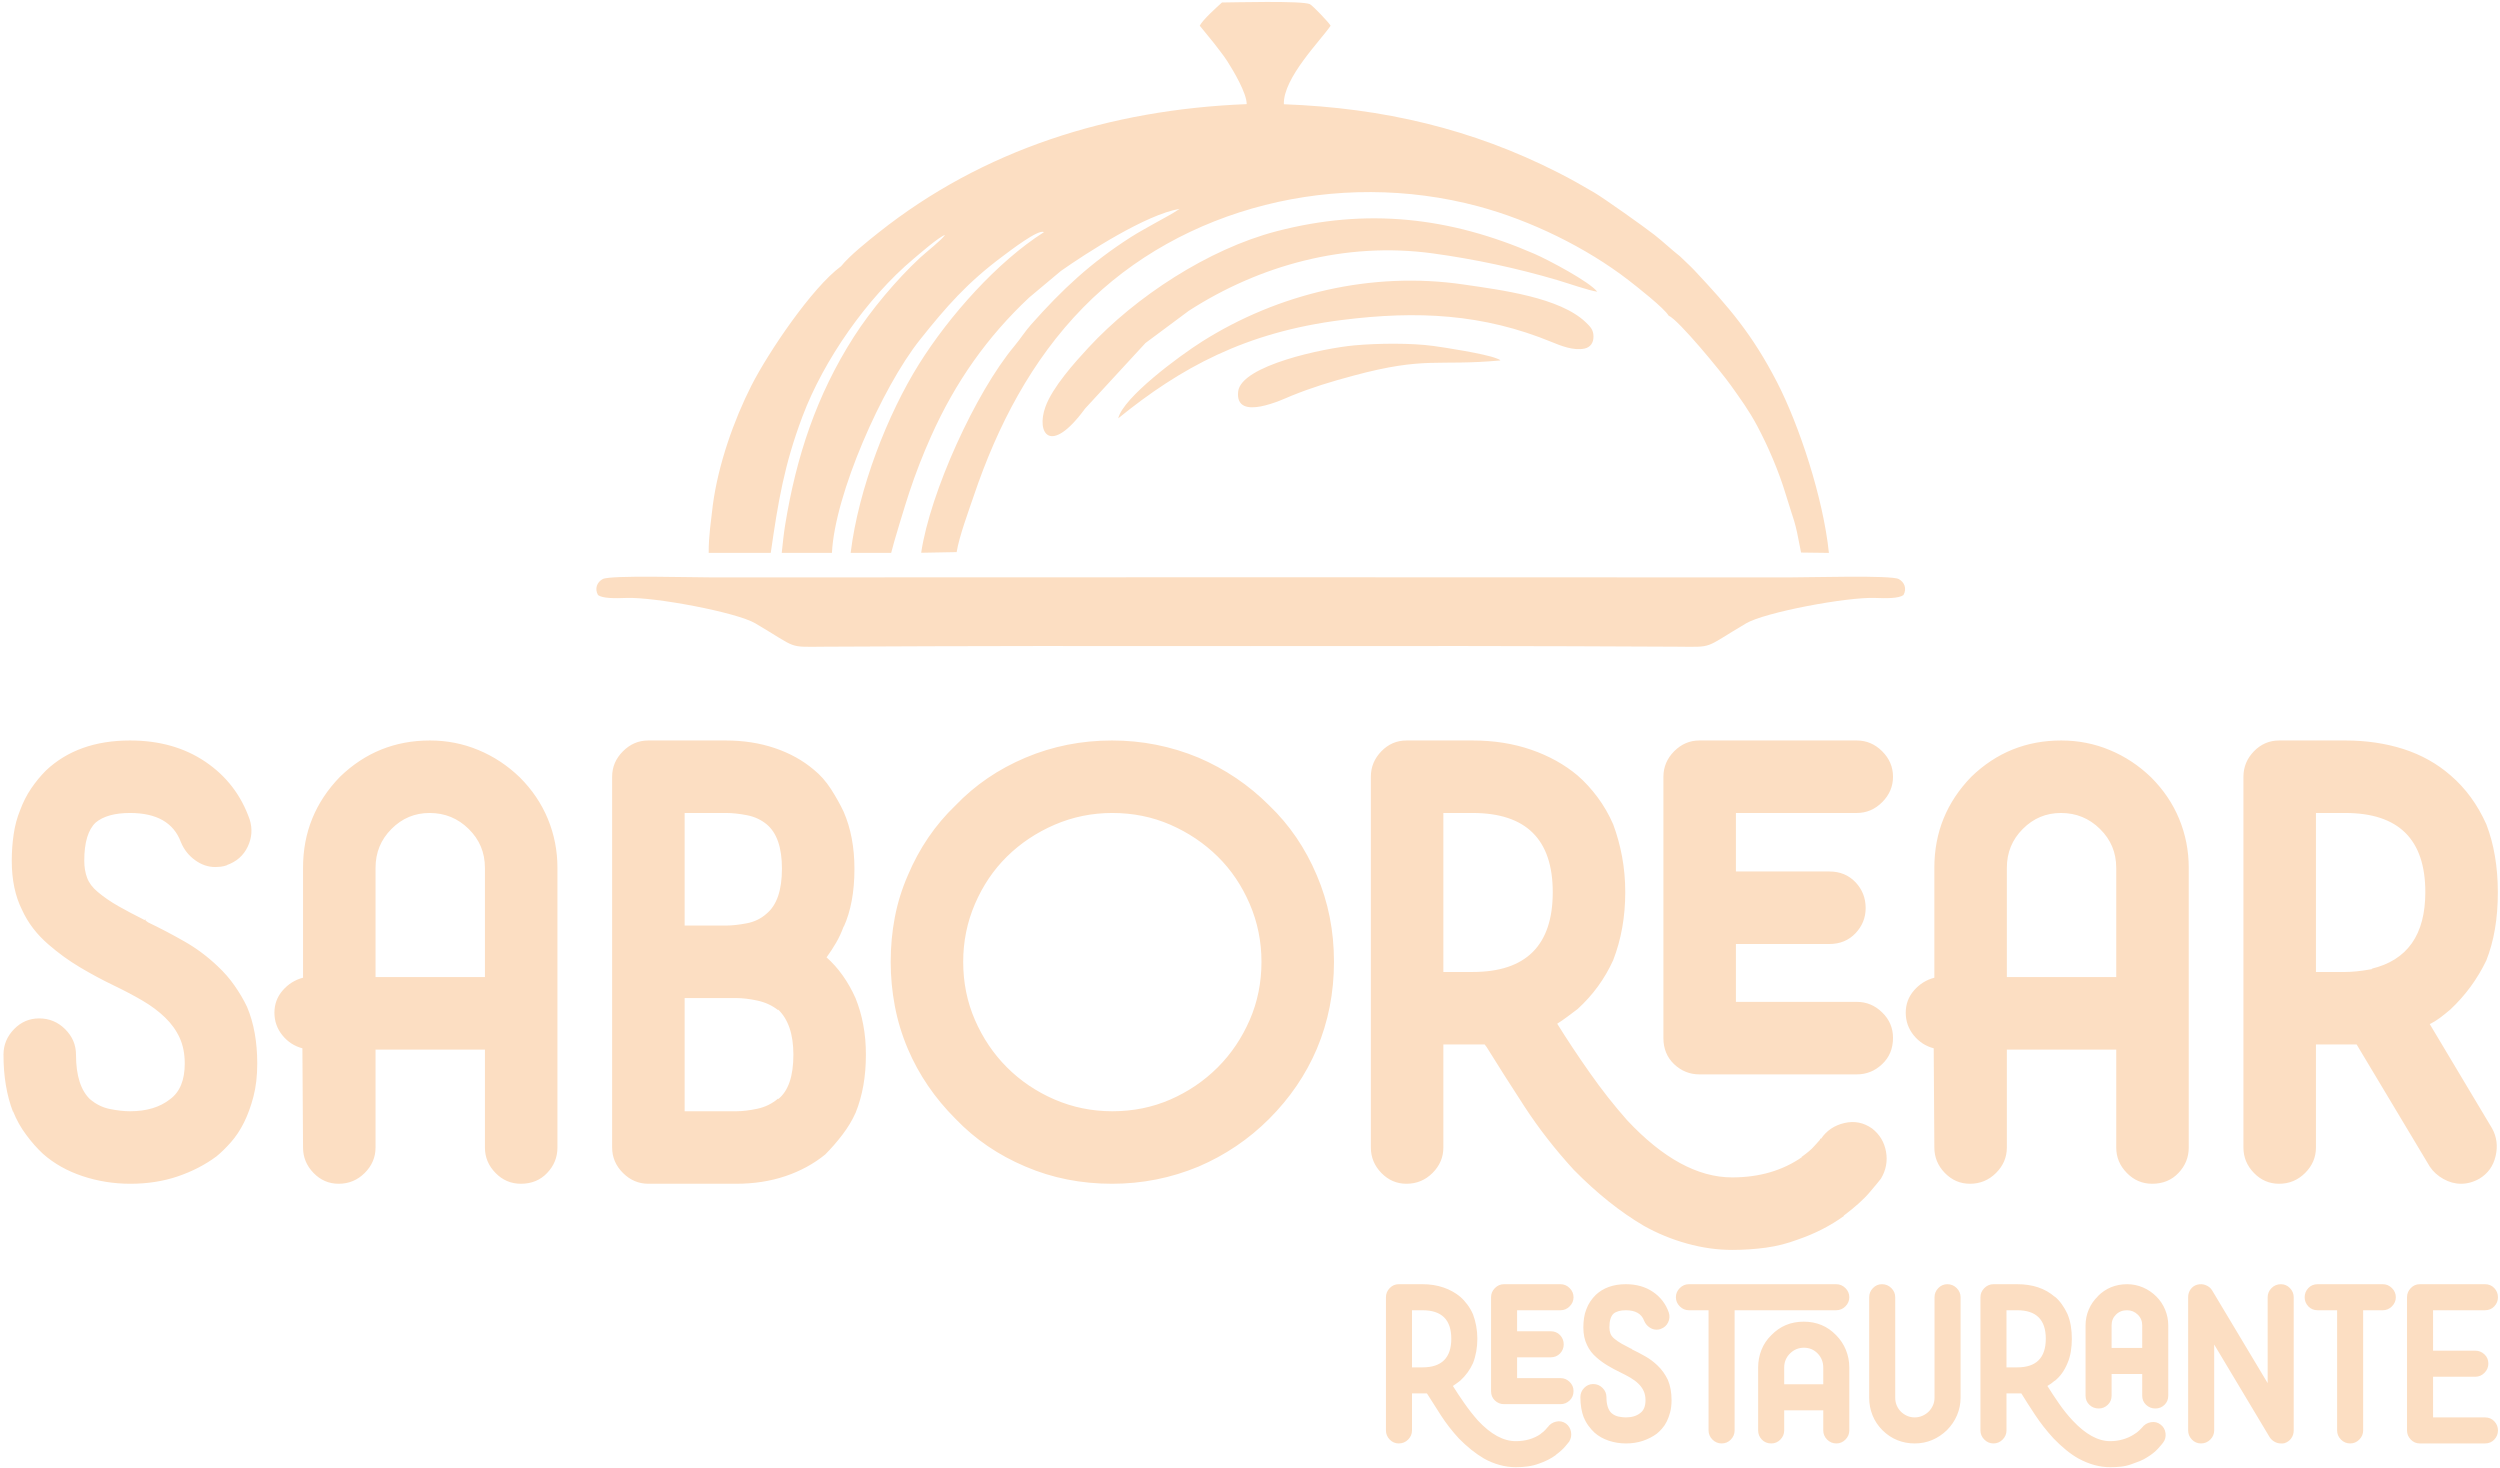
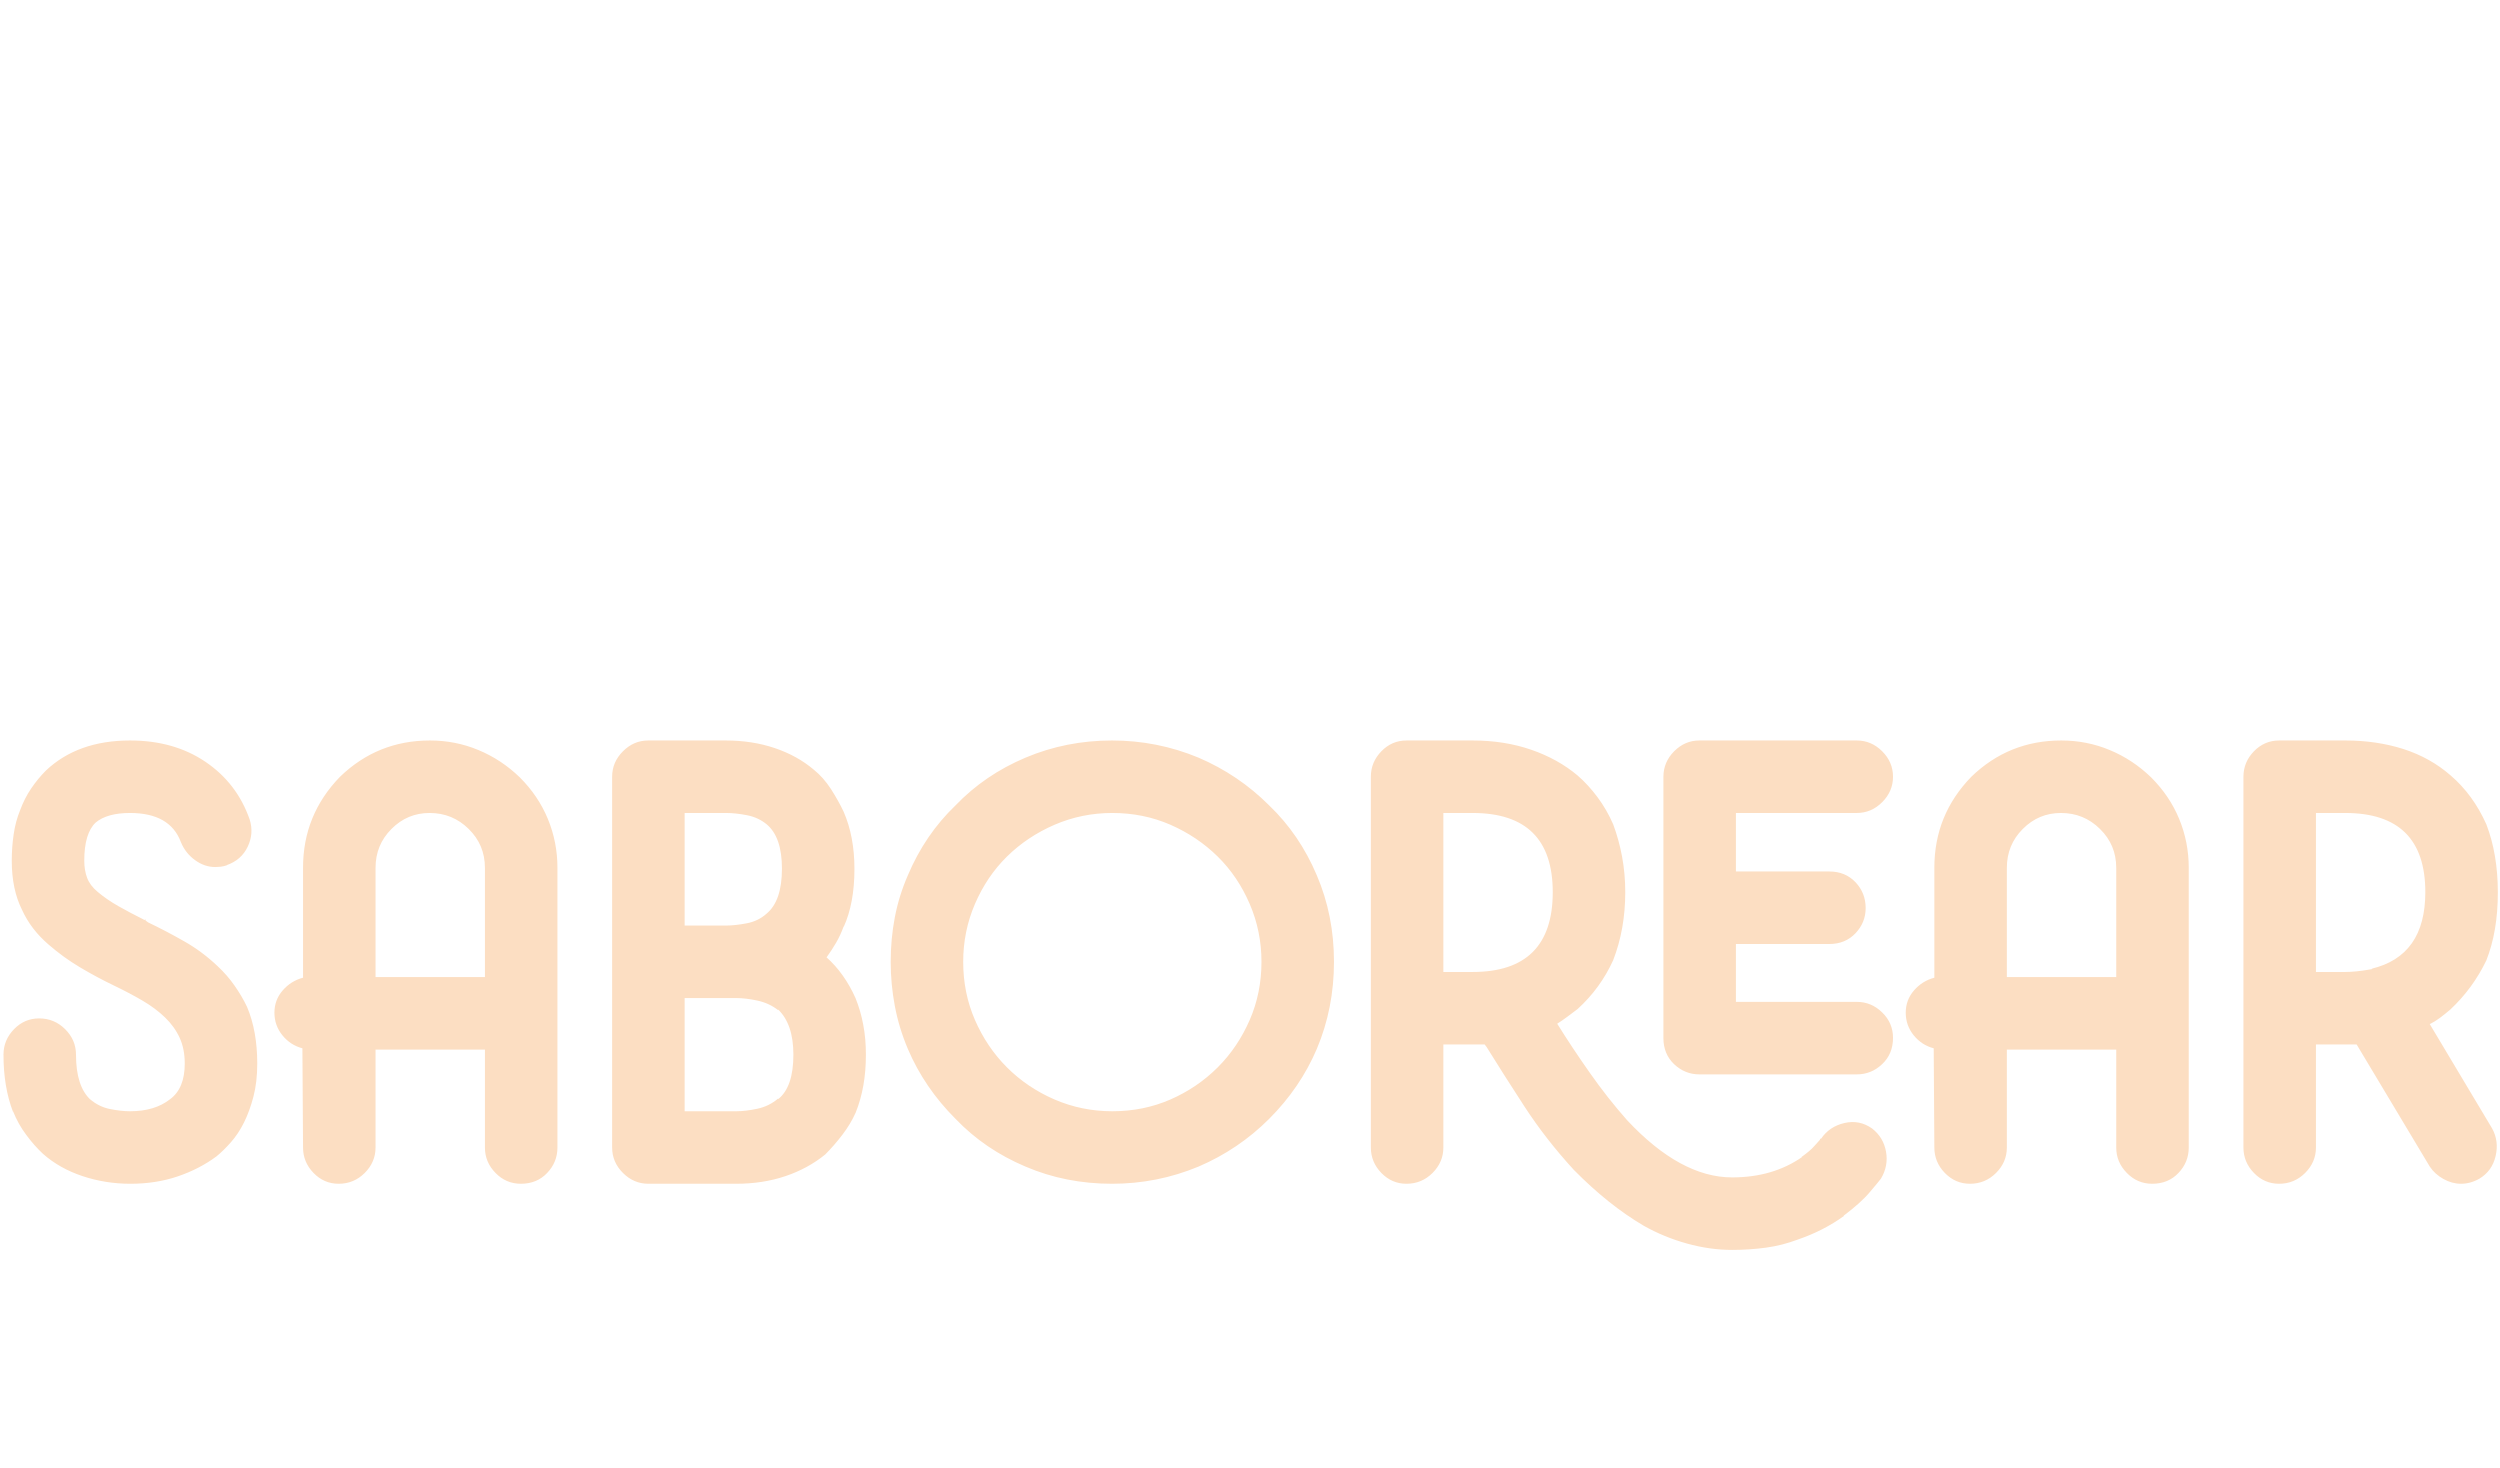
<svg xmlns="http://www.w3.org/2000/svg" width="402px" height="236px" viewBox="0 0 402 236" version="1.1">
  <title>LOGO_SABOREAR_RESTAURANTE</title>
  <desc>Created with Sketch.</desc>
  <g id="Page-1" stroke="none" stroke-width="1" fill="none" fill-rule="evenodd">
    <g id="Artboard" transform="translate(-96, -162)">
      <g id="LOGO_SABOREAR_RESTAURANTE" transform="translate(96, 162)">
        <path d="M35.008,155.374 C36.031,156.328 36.934,157.368 37.718,158.493 C38.502,159.618 39.184,160.76 39.73,161.919 C40.821,164.51 41.366,167.543 41.366,171.021 C41.366,172.998 41.162,174.771 40.752,176.339 C40.343,177.907 39.832,179.304 39.218,180.532 C38.605,181.759 37.889,182.815 37.105,183.702 C36.321,184.588 35.553,185.338 34.804,185.951 C32.963,187.315 30.866,188.389 28.549,189.174 C26.231,189.957 23.691,190.349 20.963,190.349 C18.305,190.349 15.731,189.94 13.276,189.123 C10.823,188.304 8.692,187.111 6.919,185.543 C5.965,184.657 5.061,183.634 4.209,182.474 C3.34,181.316 2.641,180.055 2.096,178.69 L2.096,178.794 C1.073,176.134 0.561,173.067 0.561,169.59 C0.561,168.021 1.124,166.657 2.249,165.498 C3.374,164.34 4.72,163.76 6.288,163.76 C7.925,163.76 9.322,164.34 10.482,165.498 C11.641,166.657 12.22,168.021 12.22,169.59 C12.22,172.998 13.004,175.418 14.572,176.85 L14.47,176.747 C15.425,177.566 16.498,178.094 17.691,178.333 C18.884,178.571 19.958,178.69 20.913,178.69 C23.571,178.69 25.719,178.043 27.356,176.747 C28.924,175.589 29.708,173.68 29.708,171.021 C29.708,169.452 29.436,168.072 28.89,166.879 C28.344,165.686 27.56,164.595 26.538,163.607 C25.514,162.618 24.304,161.714 22.907,160.896 C21.509,160.078 19.958,159.26 18.254,158.442 C16.413,157.555 14.606,156.584 12.834,155.528 C11.061,154.47 9.391,153.26 7.823,151.897 C5.914,150.26 4.482,148.386 3.528,146.272 C2.437,144.09 1.891,141.466 1.891,138.398 C1.891,136.966 1.993,135.551 2.198,134.153 C2.403,132.756 2.744,131.478 3.221,130.319 C3.698,129.023 4.294,127.847 5.01,126.791 C5.726,125.733 6.527,124.762 7.413,123.875 C10.823,120.672 15.322,119.069 20.913,119.069 C25.617,119.069 29.657,120.211 33.031,122.496 C36.406,124.779 38.776,127.864 40.139,131.75 C40.616,133.25 40.514,134.716 39.832,136.148 C39.15,137.579 38.025,138.568 36.457,139.113 L36.56,139.113 C36.15,139.25 35.792,139.336 35.486,139.369 C35.179,139.403 34.889,139.42 34.616,139.42 C33.457,139.42 32.367,139.045 31.343,138.296 C30.321,137.545 29.572,136.591 29.094,135.432 C27.935,132.295 25.208,130.727 20.913,130.727 C18.459,130.727 16.617,131.239 15.39,132.262 C14.163,133.42 13.55,135.466 13.55,138.398 C13.55,139.42 13.703,140.341 14.009,141.159 C14.316,141.976 14.879,142.727 15.697,143.408 C16.668,144.227 17.777,144.994 19.038,145.709 C20.299,146.426 21.629,147.125 22.992,147.806 C23.197,147.943 23.316,147.959 23.349,147.857 C23.384,147.755 23.401,147.806 23.401,148.01 L23.81,148.317 C25.805,149.271 27.748,150.295 29.657,151.386 C31.582,152.476 33.355,153.806 35.008,155.374 Z M69.132,119.069 C71.858,119.069 74.466,119.58 76.92,120.603 C79.392,121.626 81.608,123.091 83.585,125 C85.562,126.978 87.079,129.21 88.102,131.699 C89.124,134.188 89.636,136.795 89.636,139.523 L89.636,184.519 C89.636,186.089 89.09,187.452 87.982,188.611 C86.892,189.769 85.477,190.349 83.755,190.349 C82.17,190.349 80.807,189.769 79.682,188.611 C78.539,187.452 77.977,186.089 77.977,184.519 L77.977,168.771 L60.387,168.771 L60.387,184.519 C60.387,186.089 59.808,187.452 58.648,188.611 C57.489,189.769 56.092,190.349 54.455,190.349 C52.887,190.349 51.541,189.769 50.416,188.611 C49.292,187.452 48.729,186.089 48.729,184.519 L48.626,168.567 C47.331,168.225 46.258,167.526 45.405,166.47 C44.552,165.413 44.127,164.203 44.127,162.839 C44.127,161.476 44.57,160.283 45.456,159.26 C46.343,158.237 47.434,157.555 48.729,157.214 L48.729,139.523 C48.729,133.863 50.706,128.989 54.678,124.899 C58.7,121.012 63.523,119.069 69.132,119.069 Z M77.977,157.112 L77.977,139.557 C77.977,137.086 77.108,135.006 75.369,133.302 C73.63,131.58 71.534,130.727 69.079,130.727 C66.693,130.727 64.648,131.58 62.944,133.302 C61.24,135.006 60.387,137.086 60.387,139.557 L60.387,157.112 L77.977,157.112 Z M123.281,132.551 C122.395,131.818 121.338,131.324 120.111,131.085 C118.884,130.847 117.759,130.727 116.736,130.727 L110.089,130.727 L110.089,148.829 L116.736,148.829 C117.691,148.829 118.799,148.709 120.06,148.471 C121.321,148.233 122.395,147.704 123.281,146.903 C124.918,145.539 125.736,143.136 125.736,139.676 C125.736,136.284 124.918,133.915 123.281,132.551 Z M125.123,176.747 C126.758,175.453 127.577,173.067 127.577,169.59 C127.577,166.316 126.758,163.896 125.123,162.328 L125.123,162.431 C124.168,161.68 123.06,161.17 121.799,160.896 C120.537,160.624 119.396,160.488 118.373,160.488 L110.089,160.488 L110.089,178.69 L118.373,178.69 C119.396,178.69 120.537,178.554 121.799,178.282 C123.06,178.008 124.168,177.464 125.123,176.645 L125.123,176.747 Z M135.673,148.931 C135.332,149.886 134.923,150.772 134.445,151.59 C133.968,152.409 133.457,153.193 132.912,153.942 C134.821,155.646 136.372,157.829 137.565,160.488 C138.111,161.851 138.537,163.282 138.809,164.783 C139.099,166.282 139.236,167.884 139.236,169.59 C139.236,171.361 139.099,173.014 138.826,174.549 C138.554,176.083 138.145,177.531 137.599,178.895 C137.053,180.122 136.338,181.316 135.452,182.474 C134.565,183.634 133.645,184.69 132.69,185.644 C130.849,187.145 128.718,188.304 126.299,189.123 C123.878,189.94 121.236,190.349 118.373,190.349 L104.26,190.349 C102.692,190.349 101.328,189.769 100.17,188.611 C99.01,187.452 98.431,186.089 98.431,184.519 L98.431,124.899 C98.431,123.33 99.01,121.966 100.17,120.808 C101.328,119.649 102.674,119.069 104.243,119.069 L116.685,119.069 C119.549,119.069 122.174,119.478 124.593,120.296 C127.014,121.115 129.094,122.273 130.867,123.773 C131.888,124.592 132.81,125.632 133.628,126.893 C134.429,128.154 135.111,129.364 135.656,130.524 C136.815,133.182 137.394,136.25 137.394,139.727 C137.394,143.408 136.815,146.511 135.673,149.033 L135.673,148.931 Z M204.072,129.5 C207.345,132.636 209.901,136.387 211.742,140.75 C213.583,145.045 214.503,149.681 214.503,154.659 C214.503,159.635 213.583,164.305 211.742,168.668 C209.97,172.827 207.413,176.578 204.072,179.918 C200.8,183.191 197.016,185.747 192.721,187.588 C188.289,189.429 183.653,190.349 178.812,190.349 C173.836,190.349 169.199,189.429 164.904,187.588 C160.54,185.747 156.791,183.191 153.655,179.918 C150.314,176.578 147.757,172.827 145.984,168.668 C145.03,166.418 144.331,164.117 143.888,161.765 C143.444,159.413 143.223,157.045 143.223,154.659 C143.223,152.204 143.444,149.817 143.888,147.5 C144.331,145.181 145.03,142.931 145.984,140.75 C147.825,136.387 150.382,132.636 153.655,129.5 C156.791,126.228 160.54,123.671 164.904,121.83 C169.267,119.99 173.903,119.069 178.812,119.069 C183.653,119.069 188.289,119.99 192.721,121.83 C197.016,123.671 200.8,126.228 204.072,129.5 Z M178.863,178.69 C182.204,178.69 185.306,178.061 188.204,176.799 C191.084,175.538 193.623,173.816 195.806,171.635 C197.987,169.452 199.691,166.913 200.953,164.015 C202.214,161.118 202.845,157.999 202.845,154.659 C202.845,151.386 202.214,148.284 200.953,145.352 C199.691,142.421 197.987,139.881 195.806,137.733 C193.623,135.585 191.084,133.881 188.204,132.62 C185.306,131.358 182.204,130.727 178.863,130.727 C175.591,130.727 172.506,131.358 169.574,132.62 C166.659,133.881 164.102,135.585 161.921,137.733 C159.74,139.881 158.036,142.421 156.773,145.352 C155.512,148.284 154.882,151.386 154.882,154.659 C154.882,157.999 155.512,161.118 156.773,164.015 C158.036,166.913 159.74,169.452 161.921,171.635 C164.102,173.816 166.659,175.538 169.574,176.799 C172.506,178.061 175.591,178.69 178.863,178.69 Z M301.021,181.452 C302.248,182.407 302.998,183.65 303.271,185.185 C303.543,186.719 303.271,188.168 302.452,189.531 C302.248,189.804 301.652,190.537 300.663,191.696 C299.674,192.872 298.26,194.133 296.419,195.514 L296.522,195.514 C294.339,197.099 291.851,198.377 289.056,199.332 C287.42,199.946 285.715,200.388 283.942,200.627 C282.17,200.866 280.363,200.985 278.522,200.985 C276.136,200.985 273.715,200.644 271.261,199.962 C268.807,199.281 266.489,198.327 264.307,197.099 C260.489,194.849 256.739,191.849 253.057,188.1 C250.058,184.827 247.416,181.434 245.132,177.924 C242.848,174.413 240.819,171.225 239.047,168.362 L238.74,167.953 L232.093,167.953 L232.093,184.519 C232.093,186.089 231.513,187.452 230.354,188.611 C229.195,189.769 227.797,190.349 226.162,190.349 C224.593,190.349 223.246,189.769 222.122,188.611 C220.997,187.452 220.435,186.089 220.435,184.519 L220.435,124.899 C220.435,123.33 220.997,121.966 222.122,120.808 C223.246,119.649 224.593,119.069 226.162,119.069 L236.798,119.069 C240.206,119.069 243.342,119.564 246.205,120.552 C249.069,121.541 251.558,122.921 253.671,124.694 C254.83,125.699 255.904,126.875 256.893,128.205 C257.881,129.535 258.717,130.983 259.398,132.551 C260.011,134.188 260.489,135.926 260.83,137.75 C261.171,139.59 261.341,141.499 261.341,143.477 C261.341,147.431 260.693,151.062 259.398,154.403 C258.035,157.403 256.125,160.027 253.671,162.26 C253.126,162.669 252.58,163.079 252.035,163.487 C251.489,163.896 250.945,164.271 250.399,164.612 C251.967,167.135 253.705,169.759 255.614,172.47 C257.523,175.197 259.534,177.754 261.648,180.14 C267.375,186.259 273,189.326 278.522,189.326 C282.885,189.326 286.635,188.236 289.771,186.054 L289.67,186.054 C290.624,185.372 291.305,184.793 291.715,184.316 C292.123,183.839 292.43,183.498 292.635,183.292 C292.635,183.225 292.669,183.156 292.737,183.089 L292.84,183.089 C293.726,181.793 294.97,180.957 296.572,180.583 C298.175,180.208 299.658,180.498 301.021,181.452 Z M236.798,156.294 C245.388,156.294 249.682,152.017 249.682,143.46 C249.682,134.972 245.388,130.727 236.798,130.727 L232.093,130.727 L232.093,156.294 L236.798,156.294 Z M273.256,172.76 C271.704,172.76 270.358,172.214 269.199,171.123 C268.057,170.032 267.477,168.635 267.477,166.93 L267.477,124.899 C267.477,123.33 268.057,121.966 269.199,120.808 C270.358,119.649 271.704,119.069 273.256,119.069 L298.567,119.069 C300.135,119.069 301.498,119.649 302.657,120.808 C303.817,121.966 304.396,123.33 304.396,124.899 C304.396,126.466 303.817,127.83 302.657,128.989 C301.498,130.148 300.135,130.727 298.567,130.727 L279.135,130.727 L279.135,140.136 L294.168,140.136 C295.874,140.136 297.271,140.715 298.362,141.858 C299.452,143.016 299.998,144.397 299.998,146.016 C299.998,147.567 299.452,148.914 298.362,150.073 C297.271,151.215 295.874,151.795 294.168,151.795 L279.135,151.795 L279.135,161.101 L298.567,161.101 C300.135,161.101 301.498,161.663 302.657,162.805 C303.817,163.93 304.396,165.294 304.396,166.879 C304.396,168.601 303.817,170.015 302.657,171.106 C301.498,172.214 300.135,172.76 298.567,172.76 L273.256,172.76 Z M331.446,119.069 C334.172,119.069 336.78,119.58 339.235,120.603 C341.707,121.626 343.922,123.091 345.9,125 C347.877,126.978 349.394,129.21 350.417,131.699 C351.439,134.188 351.95,136.795 351.95,139.523 L351.95,184.519 C351.95,186.089 351.404,187.452 350.297,188.611 C349.206,189.769 347.791,190.349 346.069,190.349 C344.485,190.349 343.122,189.769 341.997,188.611 C340.854,187.452 340.291,186.089 340.291,184.519 L340.291,168.771 L322.702,168.771 L322.702,184.519 C322.702,186.089 322.123,187.452 320.963,188.611 C319.804,189.769 318.406,190.349 316.77,190.349 C315.202,190.349 313.855,189.769 312.73,188.611 C311.606,187.452 311.044,186.089 311.044,184.519 L310.941,168.567 C309.645,168.225 308.572,167.526 307.72,166.47 C306.867,165.413 306.442,164.203 306.442,162.839 C306.442,161.476 306.885,160.283 307.771,159.26 C308.658,158.237 309.748,157.555 311.044,157.214 L311.044,139.523 C311.044,133.863 313.021,128.989 316.993,124.899 C321.014,121.012 325.838,119.069 331.446,119.069 Z M340.291,157.112 L340.291,139.557 C340.291,137.086 339.422,135.006 337.684,133.302 C335.945,131.58 333.849,130.727 331.394,130.727 C329.008,130.727 326.963,131.58 325.259,133.302 C323.554,135.006 322.702,137.086 322.702,139.557 L322.702,157.112 L340.291,157.112 Z M400.732,181.452 C401.481,182.815 401.669,184.298 401.294,185.9 C400.919,187.503 400.05,188.713 398.687,189.531 C397.732,190.077 396.743,190.349 395.72,190.349 C394.765,190.349 393.829,190.094 392.909,189.582 C391.987,189.071 391.255,188.406 390.709,187.588 L378.949,167.953 L372.404,167.953 L372.404,184.519 C372.404,186.089 371.824,187.452 370.665,188.611 C369.506,189.769 368.108,190.349 366.473,190.349 C364.904,190.349 363.557,189.769 362.433,188.611 C361.308,187.452 360.745,186.089 360.745,184.519 L360.745,124.899 C360.745,123.33 361.308,121.966 362.433,120.808 C363.557,119.649 364.921,119.069 366.489,119.069 L377.142,119.069 C380.5,119.069 383.602,119.529 386.483,120.449 C389.346,121.371 391.885,122.784 394.067,124.694 C396.453,126.739 398.38,129.364 399.812,132.569 C401.039,135.772 401.652,139.42 401.652,143.511 C401.652,147.67 401.039,151.318 399.794,154.454 C398.346,157.453 396.419,160.078 394.016,162.328 C393.453,162.805 392.909,163.248 392.363,163.658 C391.817,164.066 391.255,164.407 390.709,164.68 L400.732,181.452 Z M377.108,156.294 C377.653,156.294 378.267,156.26 378.949,156.192 C379.631,156.124 380.346,156.022 381.096,155.886 C381.233,155.886 381.369,155.851 381.506,155.783 L381.301,155.783 C387.096,154.419 389.993,150.311 389.993,143.46 C389.993,134.972 385.699,130.727 377.108,130.727 L372.404,130.727 L372.404,156.294 L377.108,156.294 Z" id="Fill-1" fill="#FCDEC2" />
-         <path d="M251.812,228.91 C252.253,229.253 252.522,229.7 252.62,230.252 C252.717,230.803 252.62,231.323 252.325,231.813 C252.253,231.911 252.037,232.174 251.683,232.591 C251.327,233.013 250.82,233.466 250.158,233.962 L250.195,233.962 C249.411,234.531 248.517,234.991 247.512,235.334 C246.925,235.554 246.312,235.713 245.676,235.799 C245.039,235.885 244.39,235.927 243.728,235.927 C242.872,235.927 242.002,235.805 241.12,235.561 C240.238,235.315 239.405,234.972 238.622,234.531 C237.251,233.723 235.903,232.646 234.581,231.298 C233.502,230.123 232.554,228.904 231.734,227.643 C230.912,226.381 230.185,225.237 229.547,224.208 L229.437,224.061 L227.049,224.061 L227.049,230.012 C227.049,230.576 226.841,231.066 226.425,231.483 C226.008,231.899 225.506,232.106 224.918,232.106 C224.355,232.106 223.871,231.899 223.467,231.483 C223.063,231.066 222.86,230.576 222.86,230.012 L222.86,208.594 C222.86,208.031 223.063,207.541 223.467,207.124 C223.871,206.708 224.355,206.5 224.918,206.5 L228.739,206.5 C229.964,206.5 231.09,206.677 232.119,207.032 C233.148,207.387 234.042,207.883 234.801,208.52 C235.217,208.881 235.603,209.304 235.958,209.782 C236.314,210.259 236.613,210.78 236.859,211.343 C237.079,211.931 237.251,212.556 237.372,213.211 C237.495,213.872 237.557,214.558 237.557,215.268 C237.557,216.689 237.324,217.993 236.859,219.192 C236.369,220.271 235.683,221.214 234.801,222.016 C234.605,222.163 234.409,222.31 234.214,222.456 C234.017,222.604 233.822,222.738 233.625,222.861 C234.189,223.768 234.814,224.71 235.499,225.684 C236.185,226.663 236.908,227.581 237.667,228.439 C239.725,230.637 241.745,231.739 243.728,231.739 C245.297,231.739 246.643,231.347 247.77,230.563 L247.733,230.563 C248.076,230.319 248.321,230.111 248.468,229.94 C248.615,229.768 248.726,229.645 248.799,229.571 C248.799,229.547 248.811,229.523 248.836,229.499 L248.872,229.499 C249.191,229.033 249.638,228.733 250.214,228.598 C250.788,228.463 251.321,228.568 251.812,228.91 Z M228.739,219.873 C231.825,219.873 233.368,218.336 233.368,215.262 C233.368,212.213 231.825,210.688 228.739,210.688 L227.049,210.688 L227.049,219.873 L228.739,219.873 Z M241.836,225.788 C241.279,225.788 240.796,225.591 240.379,225.2 C239.969,224.808 239.761,224.306 239.761,223.694 L239.761,208.594 C239.761,208.031 239.969,207.541 240.379,207.124 C240.796,206.708 241.279,206.5 241.836,206.5 L250.93,206.5 C251.493,206.5 251.982,206.708 252.399,207.124 C252.815,207.541 253.024,208.031 253.024,208.594 C253.024,209.157 252.815,209.647 252.399,210.064 C251.982,210.479 251.493,210.688 250.93,210.688 L243.949,210.688 L243.949,214.067 L249.35,214.067 C249.962,214.067 250.464,214.277 250.856,214.686 C251.248,215.103 251.444,215.599 251.444,216.18 C251.444,216.738 251.248,217.221 250.856,217.638 C250.464,218.048 249.962,218.256 249.35,218.256 L243.949,218.256 L243.949,221.6 L250.93,221.6 C251.493,221.6 251.982,221.801 252.399,222.212 C252.815,222.615 253.024,223.106 253.024,223.675 C253.024,224.294 252.815,224.802 252.399,225.194 C251.982,225.591 251.493,225.788 250.93,225.788 L241.836,225.788 Z M266.5,219.542 C266.869,219.885 267.193,220.258 267.475,220.663 C267.756,221.067 268.001,221.477 268.197,221.894 C268.589,222.825 268.785,223.914 268.785,225.163 C268.785,225.873 268.711,226.51 268.564,227.074 C268.418,227.636 268.234,228.139 268.013,228.579 C267.793,229.02 267.536,229.4 267.254,229.719 C266.973,230.037 266.697,230.307 266.428,230.527 C265.767,231.017 265.012,231.402 264.18,231.684 C263.348,231.966 262.435,232.106 261.455,232.106 C260.5,232.106 259.576,231.96 258.694,231.666 C257.812,231.372 257.047,230.943 256.41,230.38 C256.066,230.061 255.742,229.694 255.436,229.278 C255.124,228.861 254.873,228.408 254.677,227.918 L254.677,227.956 C254.309,227 254.126,225.898 254.126,224.649 C254.126,224.086 254.328,223.596 254.732,223.179 C255.136,222.763 255.62,222.555 256.183,222.555 C256.771,222.555 257.274,222.763 257.689,223.179 C258.106,223.596 258.315,224.086 258.315,224.649 C258.315,225.873 258.596,226.743 259.159,227.257 L259.122,227.22 C259.465,227.515 259.851,227.704 260.279,227.79 C260.708,227.876 261.094,227.918 261.437,227.918 C262.392,227.918 263.164,227.686 263.751,227.22 C264.315,226.805 264.597,226.118 264.597,225.163 C264.597,224.599 264.499,224.103 264.302,223.675 C264.107,223.247 263.825,222.855 263.458,222.5 C263.09,222.144 262.655,221.82 262.153,221.526 C261.651,221.233 261.094,220.938 260.481,220.644 C259.82,220.326 259.171,219.976 258.535,219.597 C257.897,219.217 257.297,218.783 256.734,218.293 C256.049,217.705 255.534,217.032 255.191,216.272 C254.799,215.489 254.603,214.546 254.603,213.444 C254.603,212.929 254.64,212.421 254.714,211.918 C254.788,211.416 254.909,210.958 255.081,210.541 C255.252,210.076 255.466,209.653 255.724,209.273 C255.981,208.894 256.269,208.545 256.587,208.226 C257.812,207.075 259.429,206.5 261.437,206.5 C263.127,206.5 264.578,206.91 265.79,207.73 C267.003,208.551 267.854,209.659 268.344,211.055 C268.515,211.594 268.479,212.121 268.234,212.635 C267.988,213.149 267.585,213.505 267.021,213.7 L267.058,213.7 C266.911,213.749 266.782,213.781 266.672,213.792 C266.562,213.804 266.458,213.811 266.36,213.811 C265.943,213.811 265.552,213.675 265.184,213.406 C264.817,213.137 264.548,212.794 264.376,212.378 C263.959,211.251 262.98,210.688 261.437,210.688 C260.555,210.688 259.894,210.871 259.453,211.239 C259.012,211.655 258.791,212.391 258.791,213.444 C258.791,213.811 258.847,214.141 258.957,214.436 C259.067,214.729 259.269,214.999 259.563,215.244 C259.912,215.538 260.311,215.813 260.763,216.07 C261.216,216.327 261.694,216.579 262.184,216.823 C262.257,216.873 262.301,216.878 262.312,216.842 C262.325,216.805 262.331,216.823 262.331,216.897 L262.478,217.007 C263.194,217.35 263.893,217.717 264.578,218.109 C265.27,218.501 265.907,218.978 266.5,219.542 Z M278.926,210.688 L278.926,230.012 C278.926,230.576 278.723,231.066 278.319,231.483 C277.915,231.899 277.419,232.106 276.83,232.106 C276.268,232.106 275.778,231.899 275.361,231.483 C274.945,231.066 274.736,230.576 274.736,230.012 L274.736,210.688 L271.577,210.688 C271.014,210.688 270.524,210.479 270.107,210.064 C269.692,209.647 269.483,209.157 269.483,208.594 C269.483,208.031 269.692,207.541 270.107,207.124 C270.524,206.708 271.014,206.5 271.577,206.5 L295.244,206.5 C295.825,206.5 296.327,206.708 296.744,207.124 C297.16,207.541 297.368,208.031 297.368,208.594 C297.368,209.157 297.16,209.647 296.744,210.064 C296.327,210.479 295.825,210.688 295.244,210.688 L278.926,210.688 Z M290.039,212.524 C292.114,212.524 293.847,213.247 295.244,214.692 C295.929,215.379 296.45,216.168 296.817,217.062 C297.185,217.956 297.368,218.906 297.368,219.909 L297.368,230.012 C297.368,230.576 297.16,231.066 296.749,231.483 C296.333,231.899 295.85,232.106 295.292,232.106 C294.71,232.106 294.214,231.899 293.798,231.483 C293.387,231.066 293.18,230.576 293.18,230.012 L293.18,226.78 L286.898,226.78 L286.898,230.012 C286.898,230.576 286.696,231.066 286.285,231.483 C285.88,231.899 285.391,232.106 284.822,232.106 C284.204,232.106 283.695,231.899 283.303,231.483 C282.905,231.066 282.709,230.576 282.709,230.012 L282.709,219.909 C282.709,218.906 282.887,217.956 283.242,217.062 C283.597,216.168 284.123,215.379 284.833,214.692 C286.23,213.247 287.963,212.524 290.039,212.524 Z M293.18,222.591 L293.18,219.891 C293.18,219.016 292.88,218.262 292.285,217.644 C291.686,217.026 290.951,216.713 290.075,216.713 C289.2,216.713 288.453,217.026 287.828,217.644 C287.209,218.262 286.898,219.016 286.898,219.891 L286.898,222.591 L293.18,222.591 Z M313.13,206.5 C313.717,206.5 314.219,206.708 314.635,207.124 C315.052,207.541 315.26,208.031 315.26,208.594 L315.26,224.759 C315.26,225.739 315.07,226.676 314.69,227.57 C314.311,228.463 313.766,229.266 313.056,229.976 C312.346,230.662 311.555,231.188 310.686,231.555 C309.817,231.923 308.88,232.106 307.876,232.106 C306.896,232.106 305.965,231.93 305.083,231.574 C304.201,231.219 303.406,230.686 302.696,229.976 C301.986,229.266 301.452,228.463 301.098,227.57 C300.742,226.676 300.564,225.739 300.564,224.759 L300.564,208.594 C300.564,208.031 300.767,207.541 301.17,207.124 C301.575,206.708 302.058,206.5 302.622,206.5 C303.209,206.5 303.712,206.708 304.129,207.124 C304.544,207.541 304.752,208.031 304.752,208.594 L304.752,224.759 C304.752,225.2 304.832,225.61 304.991,225.989 C305.151,226.369 305.371,226.7 305.653,226.981 C305.935,227.263 306.265,227.49 306.645,227.661 C307.024,227.833 307.435,227.918 307.876,227.918 C308.317,227.918 308.733,227.833 309.125,227.661 C309.516,227.49 309.853,227.263 310.135,226.981 C310.417,226.7 310.644,226.369 310.815,225.989 C310.986,225.61 311.072,225.2 311.072,224.759 L311.072,208.594 C311.072,208.031 311.274,207.541 311.678,207.124 C312.083,206.708 312.566,206.5 313.13,206.5 Z M342.043,206.5 C342.925,206.5 343.769,206.671 344.578,207.014 C345.386,207.357 346.109,207.846 346.746,208.484 C347.358,209.096 347.83,209.807 348.16,210.615 C348.491,211.422 348.656,212.255 348.656,213.113 L348.656,224.429 C348.656,225.016 348.454,225.506 348.05,225.898 C347.646,226.29 347.162,226.486 346.599,226.486 C346.011,226.486 345.509,226.29 345.093,225.898 C344.676,225.506 344.468,225.016 344.468,224.429 L344.468,220.938 L339.545,220.938 L339.545,224.429 C339.545,225.016 339.337,225.506 338.926,225.898 C338.51,226.29 338.027,226.486 337.469,226.486 C336.887,226.486 336.391,226.29 335.975,225.898 C335.565,225.506 335.357,225.016 335.357,224.429 L335.357,213.113 C335.357,212.231 335.528,211.386 335.872,210.578 C336.213,209.769 336.704,209.059 337.34,208.447 L337.304,208.447 C338.602,207.149 340.182,206.5 342.043,206.5 Z M344.468,216.75 L344.468,213.113 C344.468,212.427 344.229,211.852 343.746,211.386 C343.268,210.92 342.692,210.688 342.025,210.688 C341.308,210.688 340.714,210.92 340.249,211.386 C339.778,211.852 339.545,212.427 339.545,213.113 L339.545,216.75 L344.468,216.75 Z M347.408,229.058 C347.872,229.4 348.142,229.866 348.216,230.453 C348.289,231.042 348.154,231.555 347.811,231.996 C347.664,232.199 347.383,232.523 346.967,232.983 C346.55,233.435 345.999,233.876 345.313,234.299 C344.945,234.543 344.547,234.752 344.119,234.929 C343.69,235.101 343.231,235.273 342.741,235.444 C342.177,235.646 341.62,235.775 341.069,235.836 C340.518,235.897 339.937,235.927 339.324,235.927 C337.635,235.927 335.933,235.463 334.218,234.531 C333.557,234.164 332.883,233.699 332.197,233.136 C331.512,232.572 330.85,231.96 330.213,231.298 C329.111,230.099 328.125,228.844 327.256,227.533 C326.387,226.222 325.645,225.065 325.033,224.061 L322.644,224.061 L322.644,230.012 C322.644,230.576 322.437,231.066 322.021,231.483 C321.604,231.899 321.114,232.106 320.55,232.106 C319.988,232.106 319.498,231.899 319.081,231.483 C318.666,231.066 318.456,230.576 318.456,230.012 L318.456,208.594 C318.456,208.031 318.666,207.541 319.081,207.124 C319.498,206.708 319.988,206.5 320.55,206.5 L324.372,206.5 C326.845,206.5 328.854,207.173 330.397,208.52 L330.397,208.484 C330.813,208.821 331.199,209.243 331.554,209.745 C331.91,210.248 332.209,210.767 332.455,211.306 C332.699,211.894 332.877,212.524 332.987,213.192 C333.097,213.866 333.152,214.558 333.152,215.268 C333.152,215.979 333.097,216.67 332.987,217.338 C332.877,218.011 332.699,218.63 332.455,219.192 C331.965,220.393 331.279,221.343 330.397,222.053 L330.397,222.016 C330.2,222.187 330.011,222.34 329.827,222.475 C329.644,222.61 329.441,222.738 329.221,222.861 C329.785,223.768 330.409,224.716 331.095,225.701 C331.781,226.694 332.516,227.606 333.299,228.439 C335.357,230.637 337.366,231.739 339.324,231.739 C340.011,231.739 340.678,231.648 341.327,231.464 C341.976,231.28 342.57,231.017 343.108,230.674 C343.476,230.453 343.769,230.233 343.991,230.012 C344.211,229.792 344.345,229.658 344.394,229.609 C344.786,229.094 345.276,228.789 345.865,228.69 C346.452,228.592 346.967,228.715 347.408,229.058 Z M324.372,219.873 C327.434,219.873 328.964,218.336 328.964,215.262 C328.964,212.213 327.434,210.688 324.372,210.688 L322.644,210.688 L322.644,219.873 L324.372,219.873 Z M366.769,206.5 C367.333,206.5 367.816,206.708 368.221,207.124 C368.624,207.541 368.827,208.031 368.827,208.594 L368.827,230.012 C368.827,230.502 368.692,230.931 368.422,231.298 C368.153,231.666 367.786,231.923 367.32,232.07 C367.246,232.095 367.161,232.106 367.063,232.106 C366.964,232.106 366.867,232.106 366.769,232.106 C366.402,232.106 366.059,232.015 365.741,231.831 C365.421,231.648 365.165,231.409 364.969,231.114 L356.041,216.199 L356.041,230.012 C356.041,230.576 355.833,231.066 355.417,231.483 C355,231.899 354.498,232.106 353.91,232.106 C353.347,232.106 352.863,231.899 352.459,231.483 C352.055,231.066 351.853,230.576 351.853,230.012 L351.853,208.594 C351.853,208.103 351.988,207.675 352.257,207.308 C352.526,206.941 352.882,206.696 353.323,206.573 C353.812,206.45 354.277,206.481 354.718,206.665 C355.159,206.849 355.49,207.124 355.71,207.492 L364.639,222.407 L364.639,208.594 C364.639,208.031 364.846,207.541 365.262,207.124 C365.679,206.708 366.182,206.5 366.769,206.5 Z M383.154,206.5 C383.717,206.5 384.207,206.708 384.624,207.124 C385.04,207.541 385.249,208.031 385.249,208.594 C385.249,209.157 385.04,209.647 384.624,210.064 C384.207,210.479 383.717,210.688 383.154,210.688 L379.995,210.688 L379.995,230.012 C379.995,230.576 379.787,231.066 379.376,231.483 C378.96,231.899 378.476,232.106 377.918,232.106 C377.337,232.106 376.841,231.899 376.425,231.483 C376.015,231.066 375.807,230.576 375.807,230.012 L375.807,210.688 L372.683,210.688 C372.071,210.688 371.57,210.479 371.178,210.064 C370.786,209.647 370.589,209.157 370.589,208.594 C370.589,208.031 370.786,207.541 371.178,207.124 C371.57,206.708 372.071,206.5 372.683,206.5 L383.154,206.5 Z M391.237,210.688 L391.237,217.191 L398.034,217.191 C398.597,217.191 399.087,217.387 399.504,217.785 C399.92,218.177 400.128,218.673 400.128,219.267 C400.128,219.836 399.92,220.332 399.504,220.748 C399.087,221.171 398.597,221.379 398.034,221.379 L391.237,221.379 L391.237,227.918 L399.577,227.918 C400.189,227.918 400.691,228.127 401.083,228.543 C401.475,228.959 401.671,229.45 401.671,230.012 C401.671,230.576 401.475,231.066 401.083,231.483 C400.691,231.899 400.189,232.106 399.577,232.106 L389.106,232.106 C388.543,232.106 388.059,231.899 387.655,231.483 C387.251,231.066 387.048,230.576 387.048,230.012 L387.048,208.594 C387.048,208.031 387.251,207.541 387.655,207.124 C388.059,206.708 388.543,206.5 389.106,206.5 L399.577,206.5 C400.189,206.5 400.691,206.708 401.083,207.124 C401.475,207.541 401.671,208.031 401.671,208.594 C401.671,209.157 401.475,209.647 401.083,210.064 C400.691,210.479 400.189,210.688 399.577,210.688 L391.237,210.688 Z" id="Fill-2" fill="#FCDEC2" />
-         <path d="M135.248,42.809 C130.576,46.224 123.519,56.701 120.828,61.999 C117.992,67.583 115.496,74.687 114.627,81.171 C114.32,83.907 113.948,86.118 113.957,88.904 L123.938,88.899 C125.132,80.619 126.101,74.76 129.044,66.945 C132.453,57.891 139.439,47.888 146.866,41.65 C147.848,40.825 150.938,38.12 151.963,37.772 C151.398,38.62 148.99,40.477 147.93,41.46 C144.176,44.943 140.016,49.91 137.308,54.145 C131.268,63.592 128.045,73.445 126.263,84.346 C126.02,85.833 125.86,87.429 125.704,88.898 L133.777,88.898 C134.23,79.507 141.817,62.303 147.921,54.639 C152.171,49.302 155.56,45.418 161.303,41.154 C162.392,40.346 167.041,36.755 167.863,37.334 C160.388,42.075 152.644,50.77 147.785,58.532 C142.749,66.576 138.056,78.505 136.787,88.898 L143.301,88.897 C143.622,87.495 145.561,81.135 146.199,79.214 C147.228,76.112 148.341,73.231 149.728,70.13 C153.651,61.36 158.782,54.137 165.478,47.851 L170.586,43.575 C174.699,40.687 184.266,34.49 189.687,33.584 C188.383,34.473 187.054,35.116 185.701,35.895 C184.616,36.519 183.045,37.358 181.842,38.13 C175.372,42.279 170.86,46.485 165.793,52.197 C164.808,53.308 164.058,54.516 163.132,55.622 C156.873,63.102 149.562,79.191 148.125,88.884 L153.829,88.779 C154.229,86.264 155.795,82.061 156.585,79.722 C160.4,68.434 165.888,57.901 174.174,49.447 C190.052,33.248 215.089,27.124 237.7,33.176 C246.149,35.438 255.095,39.827 261.845,45.037 C263.081,45.991 267.67,49.591 268.303,50.747 C269.936,51.444 276.847,59.882 278.334,61.983 C279.864,64.146 281.193,65.933 282.525,68.423 C284.331,71.799 286.045,75.82 287.154,79.513 C288.573,84.234 288.529,83.095 289.612,88.849 L294.089,88.907 C293.179,80.097 289.314,68.361 285.733,61.429 C281.765,53.748 278.011,49.393 272.486,43.498 C271.801,42.766 270.879,41.942 270.152,41.226 C268.755,40.13 267.57,38.978 266.044,37.774 C264.363,36.449 257.811,31.815 256.373,30.975 C254.33,29.782 252.705,28.847 250.483,27.719 C236.789,20.766 222.487,17.356 206.445,16.763 C206.298,12.534 212.435,6.427 213.962,4.131 C213.707,3.639 211.064,0.874 210.624,0.667 C209.377,0.08 197.99,0.4 196.49,0.402 C195.722,1.099 193.419,3.153 192.919,4.131 L195.225,6.965 C195.838,7.796 196.701,8.818 197.374,9.878 C198.346,11.41 200.468,14.956 200.47,16.744 C178.407,17.618 158.073,24.071 141.315,37.367 C139.629,38.705 136.615,41.098 135.248,42.809 Z M241.267,57.959 C240.957,57.738 241.347,57.913 240.635,57.627 C238.773,56.88 232.371,55.89 230.531,55.635 C226.911,55.135 221.566,55.196 217.811,55.533 C212.898,55.974 199.556,58.761 199.095,62.963 C198.546,67.966 206.556,64.088 207.639,63.651 C211.095,62.258 213.845,61.425 217.607,60.411 C229.31,57.257 231.052,58.898 241.267,57.959 Z M179.814,67.264 C189.829,59.139 200.243,53.415 215.783,51.455 C227.889,49.927 238.458,50.444 249.548,55.009 C250.932,55.578 253.014,56.428 254.79,56.05 C255.726,55.851 256.254,55.132 256.233,54.062 C256.212,53.017 255.72,52.527 255.015,51.846 C250.85,47.824 241.414,46.633 235.299,45.741 C220.53,43.587 205.503,47.212 193.313,54.909 C189.574,57.269 180.599,63.921 179.814,67.264 Z M256.836,46.907 C255.608,45.292 248.872,41.746 246.767,40.831 C233.183,34.926 219.85,33.375 205.236,37.194 C194.309,40.05 182.607,47.706 175.036,55.885 C172.766,58.338 169.247,62.257 168.103,65.422 C166.578,69.641 168.875,73.353 174.472,65.711 L184.192,55.158 L191.166,49.972 C202.432,42.709 216.268,38.812 230.389,40.745 C237.139,41.668 243.887,43.114 250.385,45.028 C252.141,45.545 255.429,46.706 256.836,46.907 Z M201.118,92.824 L114.62,92.848 C111.159,92.854 98.192,92.459 96.935,93.105 C96.021,93.575 95.565,94.648 96.164,95.689 C96.892,96.231 98.895,96.224 100.68,96.151 C105.202,95.965 118.443,98.453 121.47,100.24 C128.459,104.367 126.495,104.021 132.661,103.988 C155.333,103.865 177.901,103.862 200.438,103.889 C200.646,103.89 200.876,103.891 201.118,103.893 C201.359,103.891 201.589,103.89 201.798,103.889 C224.334,103.862 246.903,103.865 269.574,103.988 C275.74,104.021 273.776,104.367 280.765,100.24 C283.792,98.453 297.033,95.965 301.555,96.151 C303.34,96.224 305.344,96.231 306.071,95.689 C306.67,94.648 306.214,93.575 305.3,93.105 C304.043,92.459 291.076,92.854 287.616,92.848 L201.118,92.824 Z" id="Fill-3" fill="#FCDEC2" />
      </g>
    </g>
  </g>
</svg>